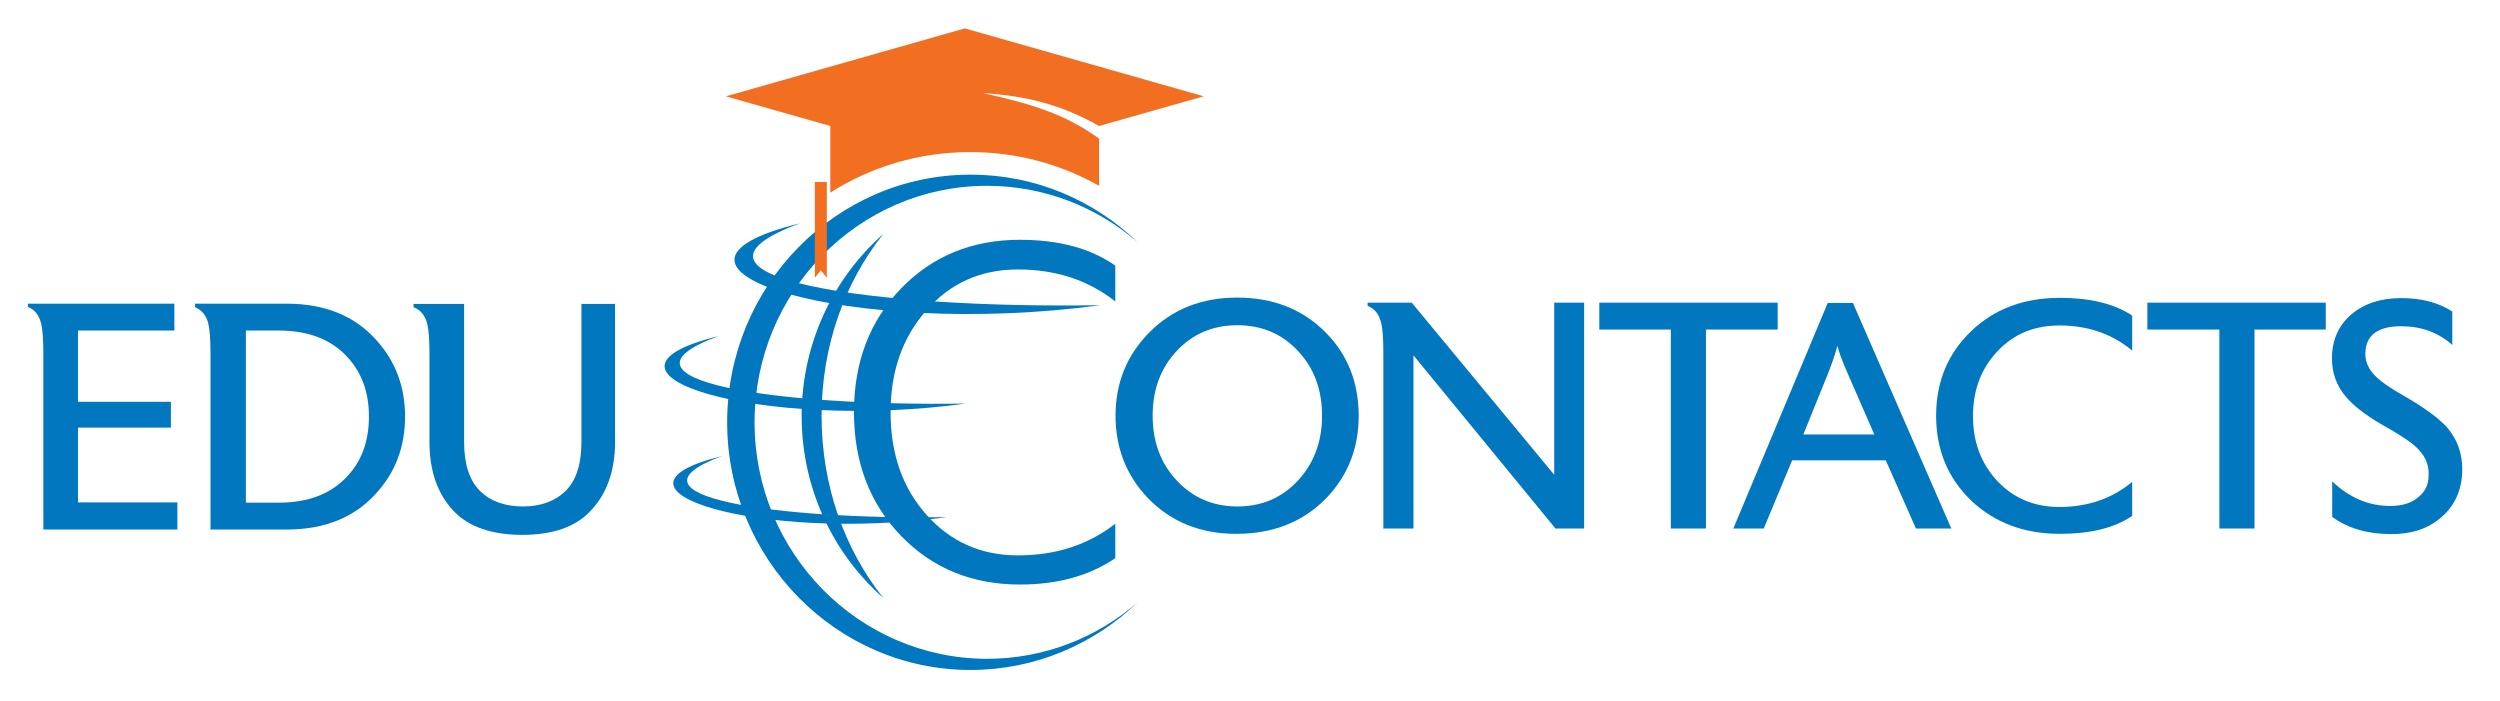
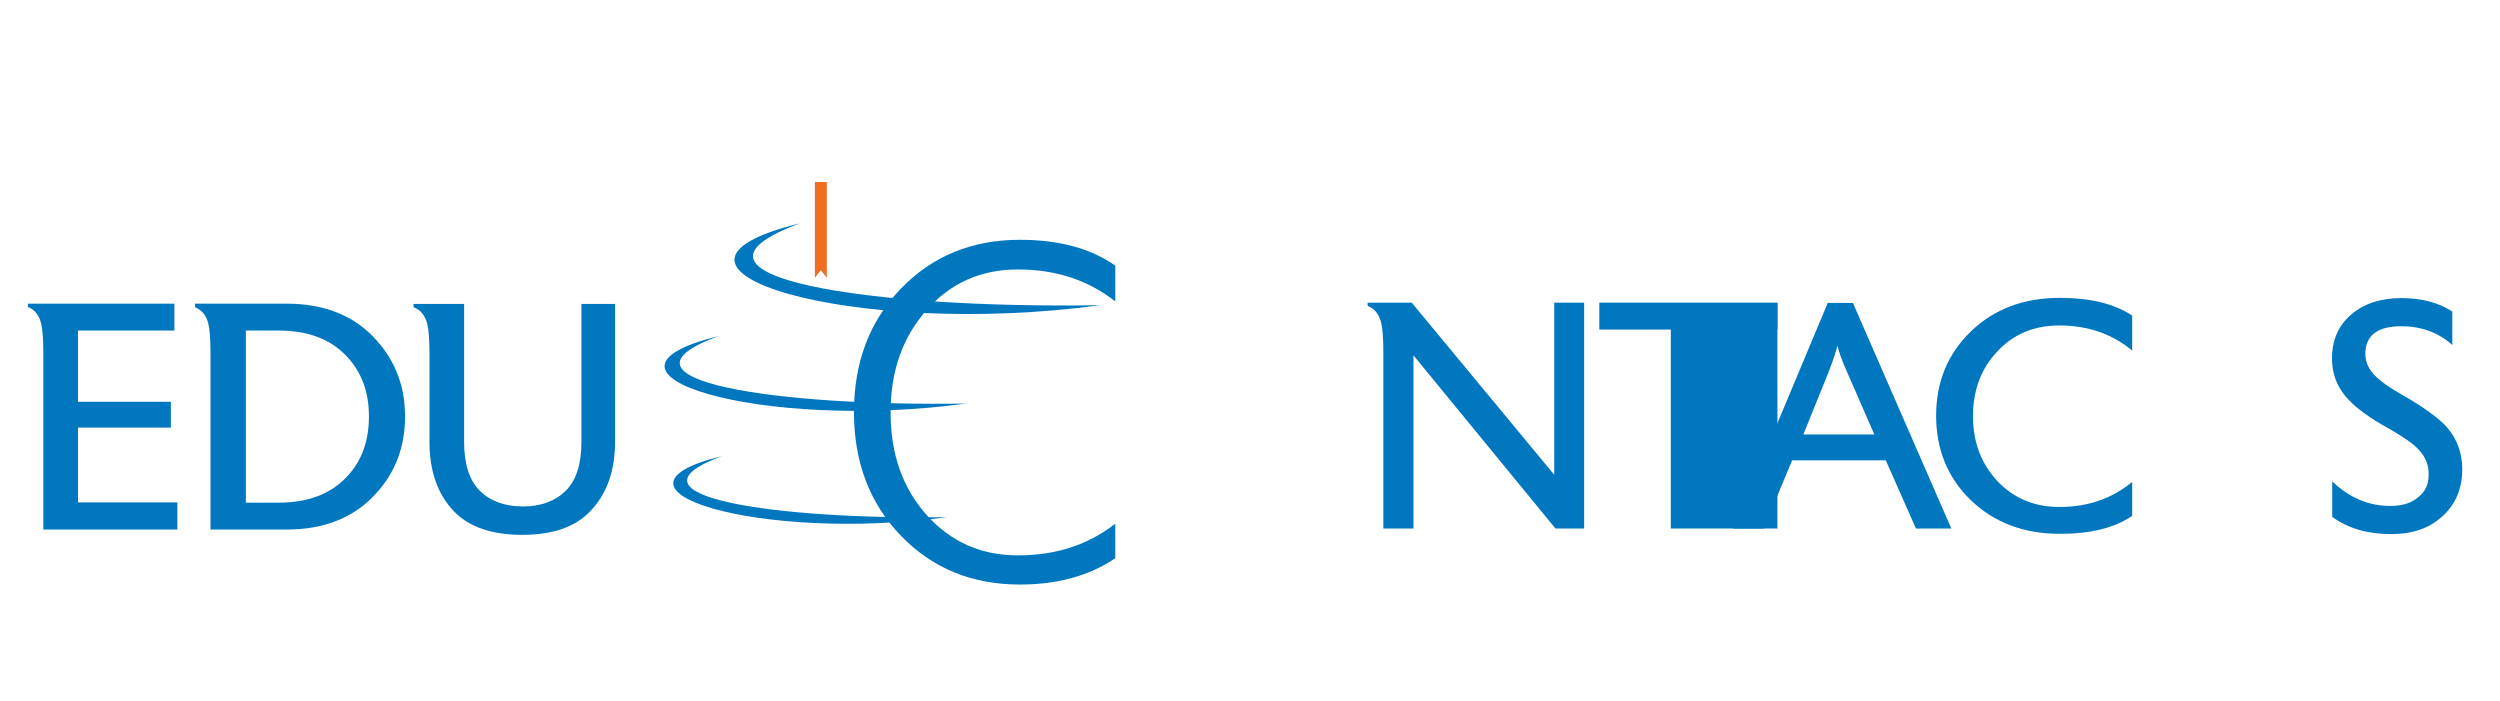
<svg xmlns="http://www.w3.org/2000/svg" width="157" height="44" viewBox="0 0 157 44" fill="none">
  <path d="M70.04 35.053C68.429 36.152 66.426 36.709 64.048 36.709C61.045 36.709 58.557 35.69 56.586 33.653C54.615 31.615 53.629 29.02 53.629 25.884C53.629 22.748 54.615 20.153 56.586 18.116C58.557 16.078 61.045 15.059 64.048 15.059C66.504 15.059 68.507 15.601 70.04 16.683V18.928C68.335 17.59 66.301 16.922 63.923 16.922C61.608 16.922 59.699 17.766 58.197 19.469C56.68 21.172 55.929 23.305 55.929 25.9C55.929 28.511 56.68 30.644 58.197 32.347C59.715 34.035 61.623 34.878 63.923 34.878C66.317 34.878 68.351 34.21 70.04 32.889V35.053Z" fill="#0077BF" />
-   <path d="M85.325 26.107C85.325 28.145 84.652 29.864 83.291 31.281C81.836 32.777 79.959 33.525 77.628 33.525C75.391 33.525 73.544 32.777 72.105 31.297C70.744 29.88 70.056 28.145 70.056 26.107C70.056 24.053 70.76 22.318 72.152 20.902C73.607 19.421 75.453 18.689 77.69 18.689C79.959 18.689 81.82 19.421 83.275 20.902C84.652 22.302 85.325 24.053 85.325 26.107ZM83.025 26.107C83.025 24.467 82.524 23.114 81.507 22.032C80.491 20.949 79.223 20.424 77.706 20.424C76.173 20.424 74.906 20.965 73.904 22.032C72.887 23.114 72.387 24.467 72.387 26.107C72.387 27.747 72.887 29.1 73.904 30.182C74.921 31.265 76.188 31.806 77.706 31.806C79.239 31.806 80.506 31.265 81.507 30.182C82.509 29.1 83.025 27.747 83.025 26.107Z" fill="#0077BF" />
  <path d="M99.483 33.191H97.684L88.766 22.318V33.191H86.874V22.159C86.874 21.252 86.827 20.615 86.733 20.249C86.592 19.724 86.326 19.373 85.888 19.214V19.007H88.657L97.606 29.816V19.007H99.483V33.191Z" fill="#0077BF" />
-   <path d="M111.623 20.695H107.133V33.191H104.927V20.695H100.437V19.007H111.639V20.695H111.623Z" fill="#0077BF" />
+   <path d="M111.623 20.695V33.191H104.927V20.695H100.437V19.007H111.639V20.695H111.623Z" fill="#0077BF" />
  <path d="M122.543 33.191H120.321L118.428 28.909H112.546L110.763 33.191H108.854L114.783 19.023H116.363L122.543 33.191ZM117.709 27.285L116.019 23.417C115.675 22.637 115.472 22.08 115.393 21.713C115.284 22.127 115.096 22.7 114.815 23.417L113.25 27.285H117.709Z" fill="#0077BF" />
  <path d="M133.901 32.395C132.79 33.159 131.273 33.525 129.364 33.525C127.111 33.525 125.249 32.825 123.779 31.424C122.324 30.023 121.589 28.24 121.589 26.107C121.589 23.974 122.324 22.207 123.779 20.806C125.234 19.405 127.095 18.705 129.364 18.705C131.257 18.705 132.774 19.071 133.901 19.819V22.016C132.634 20.965 131.116 20.44 129.333 20.44C127.737 20.44 126.438 20.981 125.422 22.08C124.405 23.162 123.904 24.515 123.904 26.139C123.904 27.747 124.405 29.1 125.422 30.198C126.438 31.281 127.737 31.838 129.333 31.838C131.116 31.838 132.634 31.313 133.901 30.262V32.395Z" fill="#0077BF" />
-   <path d="M146.057 20.695H141.582V33.191H139.376V20.695H134.855V19.007H146.057V20.695Z" fill="#0077BF" />
  <path d="M154.63 29.466C154.63 30.803 154.129 31.87 153.112 32.65C152.361 33.239 151.391 33.541 150.171 33.541C148.7 33.541 147.465 33.191 146.463 32.459V30.23C147.543 31.265 148.763 31.774 150.108 31.774C150.875 31.774 151.47 31.583 151.892 31.201C152.314 30.867 152.518 30.405 152.518 29.848V29.768C152.533 29.132 152.267 28.575 151.735 28.081C151.391 27.747 150.64 27.253 149.498 26.616C148.497 26.027 147.777 25.454 147.308 24.897C146.729 24.213 146.448 23.417 146.448 22.509C146.448 21.363 146.854 20.44 147.652 19.755C148.45 19.071 149.498 18.721 150.797 18.721C152.08 18.721 153.159 19.007 154.004 19.564V21.666C153.143 20.886 152.064 20.488 150.797 20.488C149.311 20.488 148.56 21.061 148.544 22.191V22.239C148.544 22.764 148.779 23.258 149.264 23.703C149.561 23.99 150.108 24.372 150.922 24.834C152.252 25.598 153.159 26.266 153.675 26.839C154.301 27.572 154.63 28.447 154.63 29.466Z" fill="#0077BF" />
  <path d="M11.139 33.255H2.722V22.223C2.722 21.316 2.675 20.679 2.581 20.313C2.456 19.787 2.175 19.437 1.752 19.278V19.071H10.951V20.758H4.897V25.232H10.732V26.855H4.897V31.551H11.139V33.255Z" fill="#0077BF" />
  <path d="M25.438 26.155C25.438 28.033 24.843 29.641 23.639 30.962C22.278 32.491 20.385 33.255 18.007 33.255H13.22V22.223C13.22 21.316 13.173 20.679 13.079 20.313C12.954 19.803 12.672 19.469 12.25 19.294V19.071H18.007C20.4 19.071 22.278 19.835 23.639 21.363C24.843 22.7 25.438 24.292 25.438 26.155ZM23.169 26.155C23.169 24.627 22.716 23.385 21.793 22.398C20.776 21.3 19.337 20.758 17.491 20.758H15.441V31.567H17.491C19.337 31.567 20.776 31.026 21.793 29.928C22.716 28.957 23.169 27.699 23.169 26.155Z" fill="#0077BF" />
  <path d="M38.626 27.747C38.626 29.593 38.094 31.058 37.046 32.124C36.123 33.096 34.699 33.589 32.806 33.589C30.898 33.589 29.459 33.096 28.52 32.124C27.487 31.058 26.971 29.593 26.971 27.747V22.239C26.971 21.331 26.924 20.695 26.83 20.328C26.689 19.803 26.408 19.453 25.97 19.294V19.087H29.146V27.747C29.146 29.132 29.474 30.166 30.131 30.819C30.788 31.472 31.696 31.806 32.838 31.806C33.964 31.806 34.871 31.472 35.529 30.819C36.186 30.166 36.514 29.148 36.514 27.747V19.087H38.626V27.747Z" fill="#0077BF" />
-   <path fill-rule="evenodd" clip-rule="evenodd" d="M51.595 26.123C51.595 21.713 53.066 17.702 55.475 14.693C52.331 17.463 50.344 21.57 50.344 26.123C50.344 30.692 52.331 34.783 55.475 37.553C53.066 34.544 51.595 30.533 51.595 26.123Z" fill="#0077BF" />
  <path fill-rule="evenodd" clip-rule="evenodd" d="M69.102 19.166C53.504 21.284 38.705 16.858 50.234 14.025C41.129 17.399 54.74 19.405 69.102 19.166Z" fill="#0077BF" />
  <path fill-rule="evenodd" clip-rule="evenodd" d="M60.669 25.343C47.825 27.094 35.623 23.449 45.119 21.108C37.609 23.878 48.826 25.534 60.669 25.343Z" fill="#0077BF" />
  <path fill-rule="evenodd" clip-rule="evenodd" d="M59.465 32.475C47.809 34.067 36.733 30.755 45.353 28.638C38.548 31.153 48.733 32.65 59.465 32.475Z" fill="#0077BF" />
-   <path fill-rule="evenodd" clip-rule="evenodd" d="M47.387 26.521C47.387 18.323 53.926 11.669 61.983 11.669C65.597 11.669 68.898 13.006 71.448 15.219C68.71 12.576 65.018 10.968 60.951 10.968C52.519 10.968 45.666 17.941 45.666 26.521C45.666 35.101 52.519 42.074 60.951 42.074C65.018 42.074 68.71 40.45 71.448 37.823C68.898 40.036 65.597 41.373 61.983 41.373C53.926 41.358 47.387 34.719 47.387 26.521Z" fill="#0077BF" />
-   <path fill-rule="evenodd" clip-rule="evenodd" d="M52.143 7.912V12.098C54.693 10.475 57.712 9.551 60.935 9.551C63.798 9.551 66.567 10.284 69.023 11.669V8.708C66.88 7.148 64.721 6.511 61.717 5.842C64.439 6.033 66.567 6.527 69.023 7.912L75.594 6.049L60.591 1.783L45.588 6.049L52.143 7.912Z" fill="#F26F21" />
  <path fill-rule="evenodd" clip-rule="evenodd" d="M51.173 11.43H51.924V17.447L51.548 16.97L51.173 17.447V11.43Z" fill="#F26F21" />
</svg>